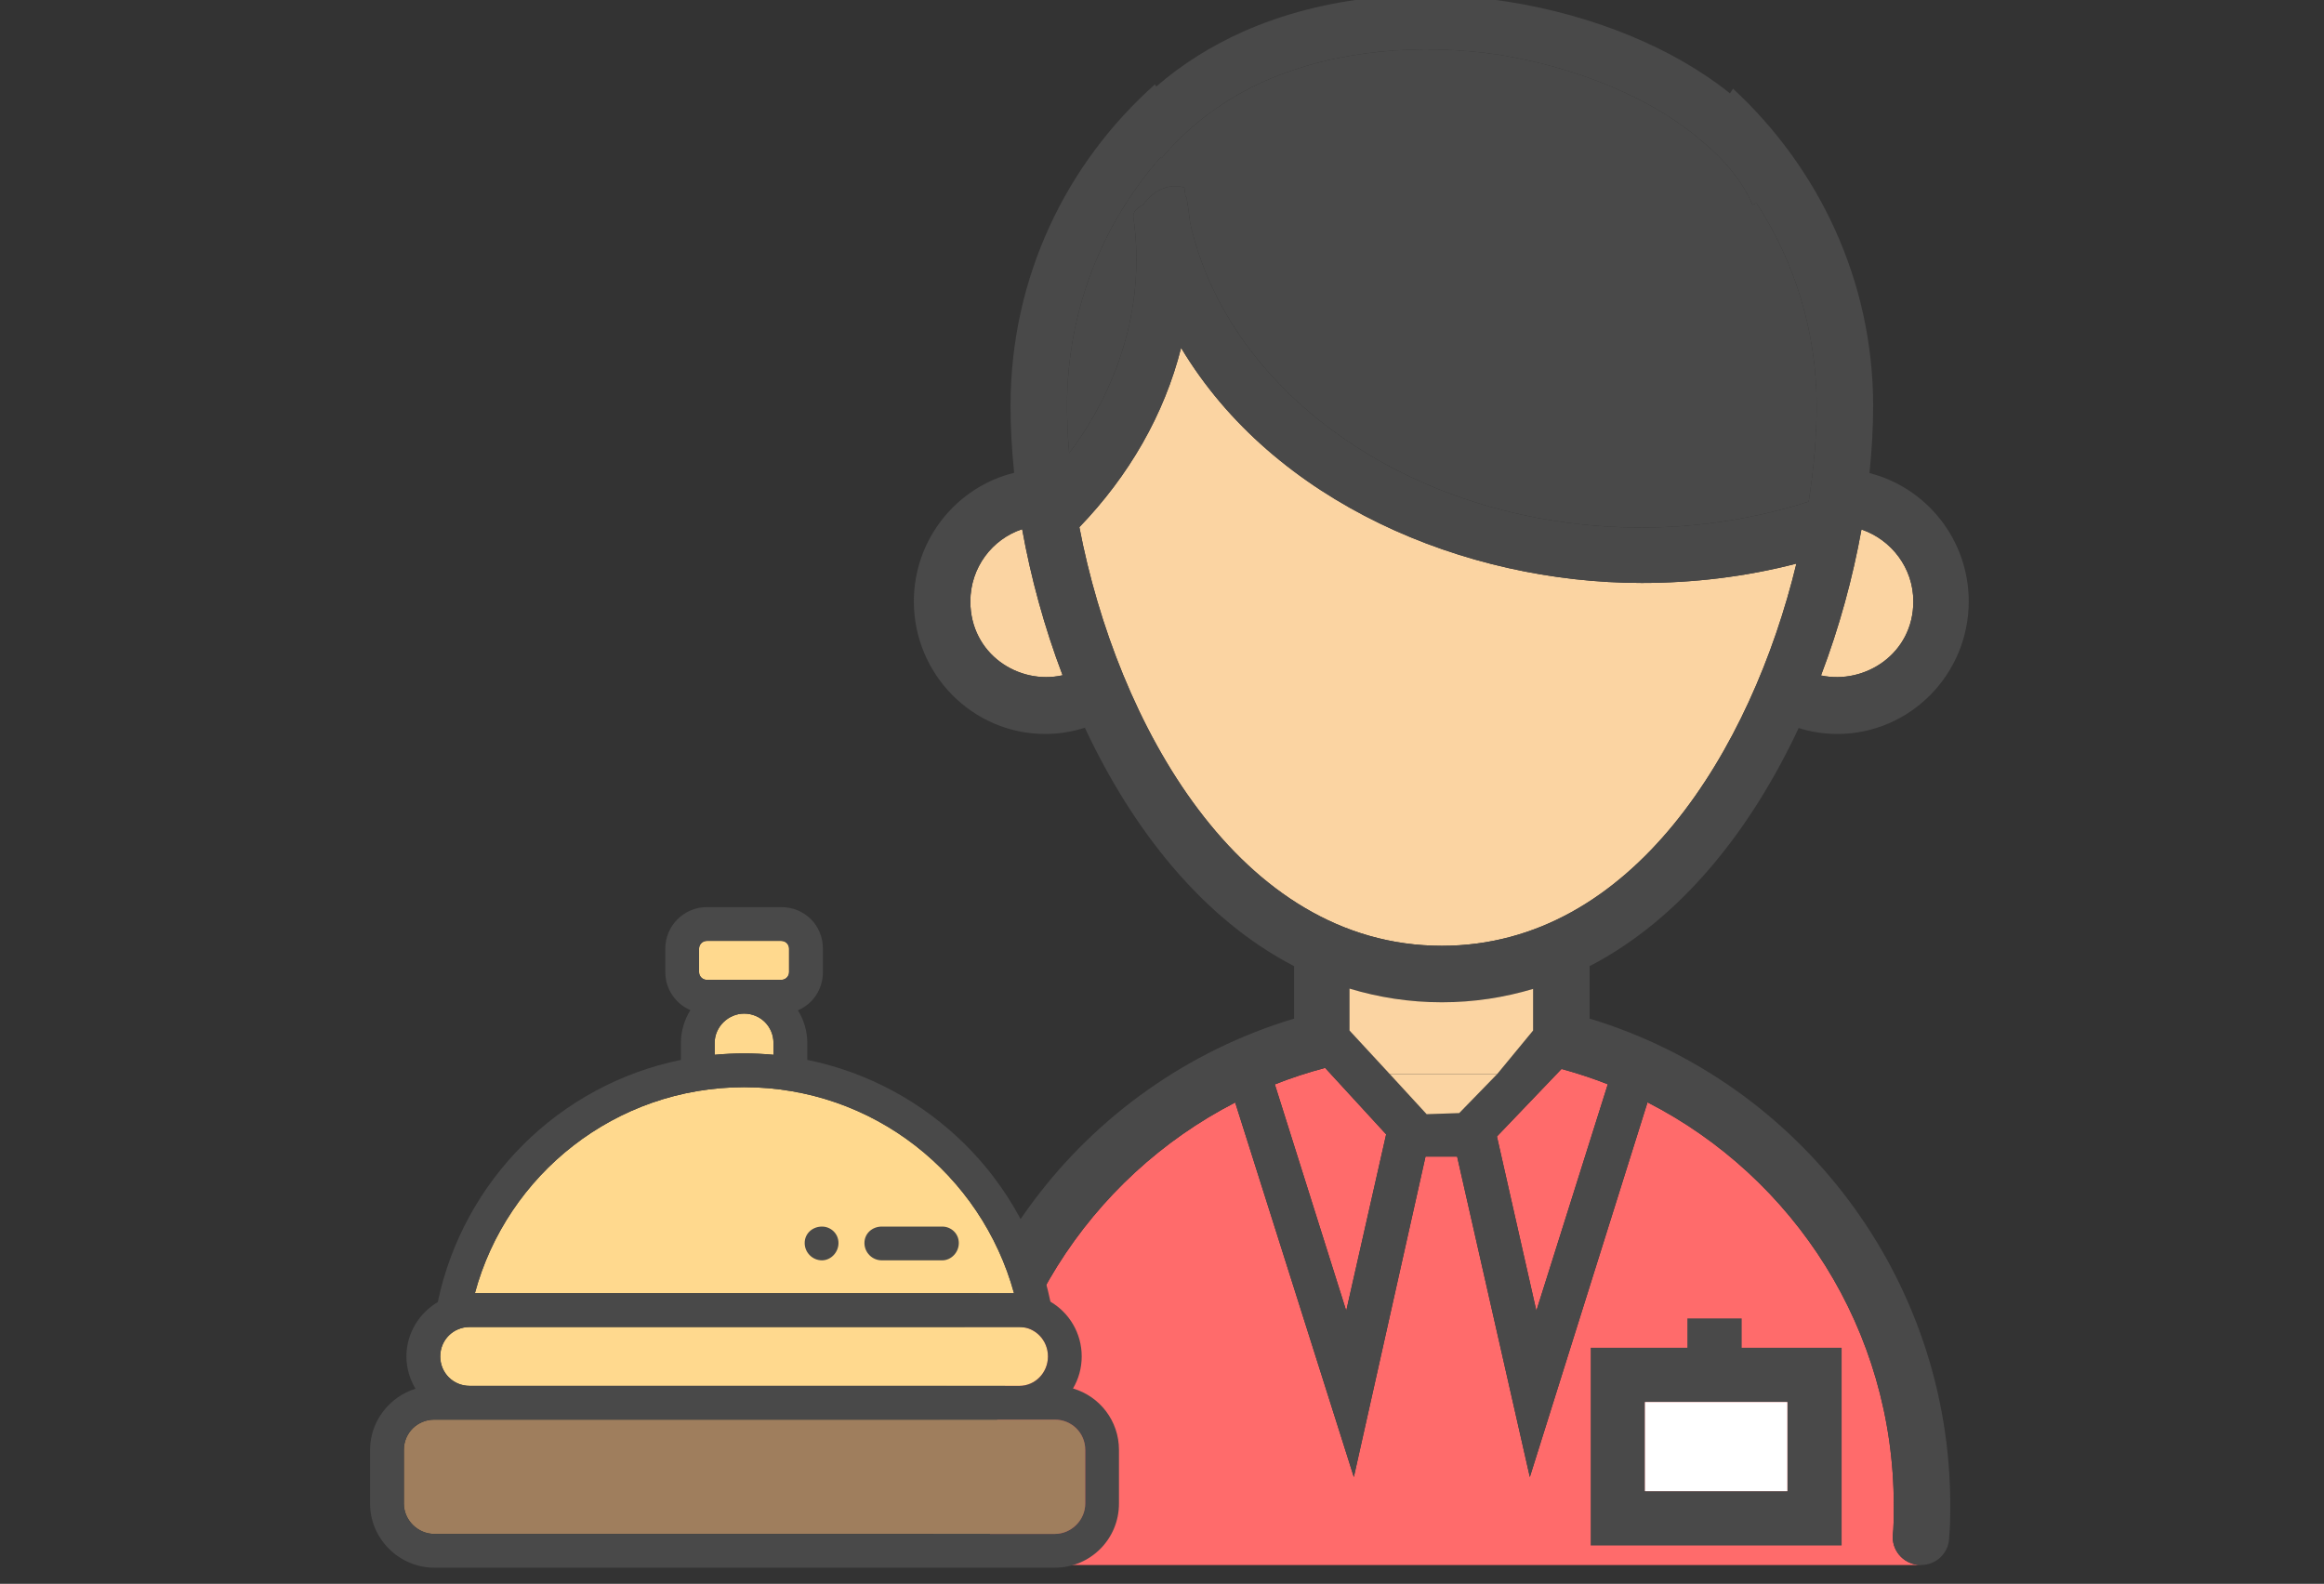
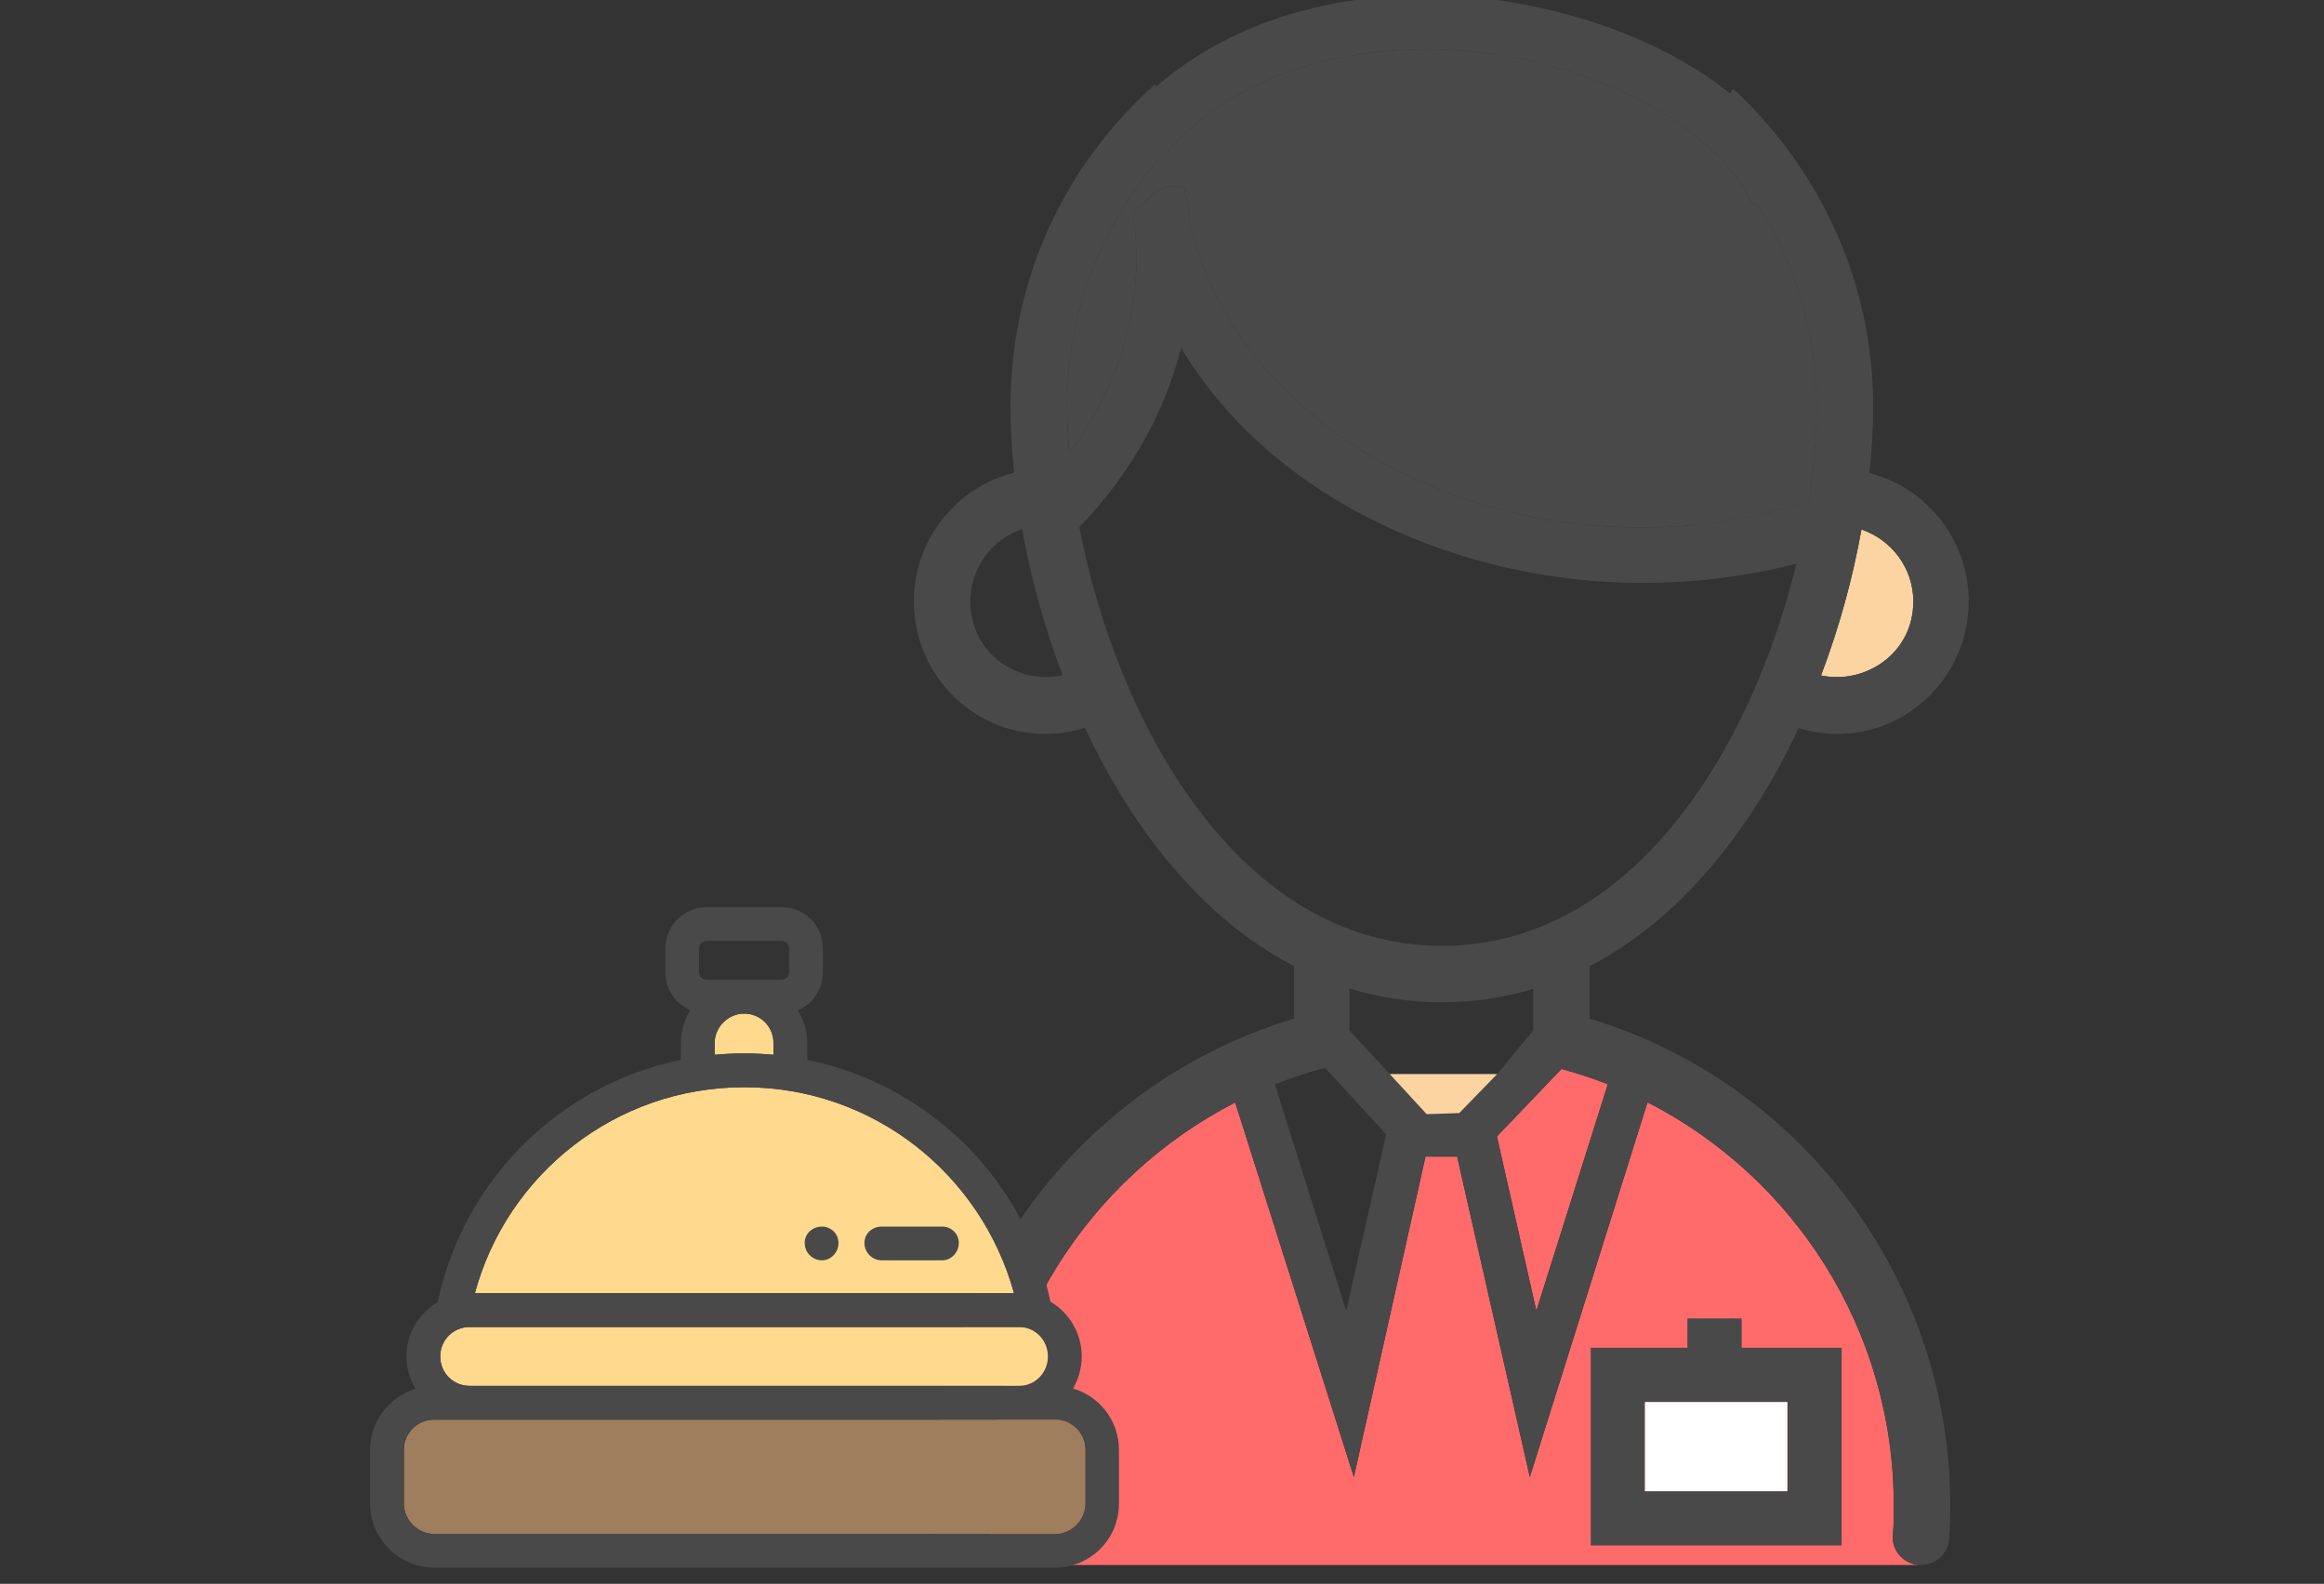
<svg xmlns="http://www.w3.org/2000/svg" width="157" height="107" viewBox="0 0 157 107" fill="none">
  <rect x="0" y="0" width="157" height="107" fill="#333333" stroke="none" />
  <g clip-path="url(#clip0_1_1970)">
    <path d="M64.966 105.729C66.066 105.729 66.874 104.922 66.874 103.821C66.874 103.161 66.801 102.427 66.801 101.693C66.801 89.837 73.582 79.551 83.444 74.481L91.46 99.785L96.302 78.134H98.438L103.35 99.785L111.3 74.47C121.192 79.536 127.936 89.829 127.936 101.693V101.694C127.936 102.427 127.936 103.161 127.863 103.821C127.863 104.922 128.744 105.729 129.771 105.729H64.966Z" fill="#FF6B6B" />
    <path d="M78.402 10.63L78.47 10.686C80.378 8.412 82.8 6.65 85.442 5.476C90.286 3.347 96.01 2.907 101.368 3.715C106.652 4.595 111.643 6.65 114.946 9.512C116.56 10.833 117.734 12.301 118.395 13.842L118.662 13.72C121.222 17.66 122.725 22.354 122.725 27.42C122.725 29.431 122.542 31.619 122.19 33.886C118.674 35.007 114.871 35.64 110.909 35.64C95.705 35.64 83.015 26.74 80.398 15.046C80.338 14.476 80.259 13.903 80.157 13.329C80.136 13.318 80.115 13.299 80.093 13.286C80.084 13.217 80.074 13.149 80.064 13.08C80.045 12.943 80.025 12.806 80.011 12.668C78.819 12.339 77.835 12.977 77.25 13.809C76.817 14.042 76.515 14.323 76.561 14.65C77.387 20.306 75.734 25.96 72.227 30.615C72.136 29.515 72.084 28.443 72.084 27.42C72.084 20.971 74.463 15.119 78.402 10.63Z" fill="#494949" />
-     <path d="M72.918 35.615C76.26 32.151 78.658 28.003 79.79 23.499C86.041 33.943 98.912 39.383 110.909 39.383C114.383 39.383 117.908 38.971 121.358 38.076C118.33 50.595 110.283 63.896 97.405 63.896C83.677 63.896 75.437 48.784 72.918 35.615Z" fill="#FBD4A2" />
-     <path d="M65.553 40.631C65.553 38.347 67.02 36.425 69.053 35.75C69.639 39.014 70.549 42.368 71.785 45.619C68.817 46.29 65.553 44.183 65.553 40.631Z" fill="#FBD4A2" />
    <path d="M129.257 40.631C129.257 44.159 125.993 46.263 123.02 45.632C124.256 42.383 125.167 39.032 125.753 35.77C127.774 36.462 129.257 38.369 129.257 40.631Z" fill="#FBD4A2" />
-     <path d="M90.946 88.555L86.123 73.258C87.225 72.821 88.36 72.451 89.52 72.143L93.643 76.634L90.946 88.555Z" fill="#FF6B6B" />
    <path d="M103.79 88.555L101.126 76.777L105.49 72.216C106.556 72.508 107.601 72.85 108.616 73.251L103.79 88.555Z" fill="#FF6B6B" />
    <path fill-rule="evenodd" clip-rule="evenodd" d="M101.126 76.777L103.79 88.555L108.616 73.251C107.601 72.85 106.556 72.508 105.49 72.216L101.126 76.777ZM86.123 73.258L90.946 88.555L93.643 76.634L89.52 72.143C88.36 72.451 87.225 72.821 86.123 73.258ZM96.378 75.272L98.579 75.198L101.148 72.557L103.57 69.62V66.808C101.631 67.386 99.58 67.712 97.405 67.712C95.203 67.712 93.127 67.379 91.167 66.787V69.62L93.882 72.557L96.378 75.272ZM79.79 23.499C78.658 28.003 76.26 32.151 72.918 35.615C75.437 48.784 83.677 63.896 97.405 63.896C110.283 63.896 118.33 50.595 121.358 38.076C117.908 38.971 114.383 39.383 110.909 39.383C98.912 39.383 86.041 33.943 79.79 23.499ZM69.053 35.75C67.02 36.425 65.553 38.347 65.553 40.631C65.553 44.183 68.817 46.29 71.785 45.619C70.549 42.368 69.639 39.014 69.053 35.75ZM78.47 10.686L78.402 10.63C74.463 15.119 72.084 20.971 72.084 27.42C72.084 28.443 72.136 29.515 72.227 30.615C75.734 25.96 77.387 20.306 76.561 14.65C76.515 14.323 76.817 14.042 77.25 13.809C77.835 12.977 78.819 12.339 80.011 12.668C80.025 12.806 80.045 12.943 80.064 13.08C80.074 13.149 80.084 13.217 80.093 13.286C80.115 13.299 80.136 13.318 80.157 13.329C80.259 13.903 80.338 14.476 80.398 15.046C83.015 26.74 95.705 35.64 110.909 35.64C114.871 35.64 118.674 35.007 122.19 33.886C122.542 31.619 122.725 29.431 122.725 27.42C122.725 22.354 121.222 17.66 118.662 13.72L118.395 13.842C117.734 12.301 116.56 10.833 114.946 9.512C111.643 6.65 106.652 4.595 101.368 3.715C96.01 2.907 90.286 3.347 85.442 5.476C82.8 6.65 80.378 8.412 78.47 10.686ZM123.02 45.632C125.993 46.263 129.257 44.159 129.257 40.631C129.257 38.369 127.774 36.462 125.753 35.77C125.167 39.032 124.256 42.383 123.02 45.632ZM107.386 65.271V68.813C121.698 73.143 131.752 86.427 131.752 101.693C131.752 102.427 131.752 103.088 131.679 103.821C131.679 104.922 130.798 105.729 129.771 105.729C128.744 105.729 127.863 104.922 127.863 103.821C127.936 103.161 127.936 102.427 127.936 101.694V101.693C127.936 89.829 121.192 79.536 111.3 74.47L103.35 99.785L98.438 78.134H96.302L91.46 99.785L83.444 74.481C73.582 79.551 66.801 89.837 66.801 101.693C66.801 102.069 66.82 102.446 66.839 102.813C66.856 103.161 66.874 103.5 66.874 103.821C66.874 104.922 66.066 105.729 64.966 105.729C63.938 105.729 63.057 104.922 63.057 103.821C63.057 103.455 63.039 103.106 63.021 102.757C63.002 102.409 62.984 102.06 62.984 101.693C62.984 86.427 73.039 73.143 87.424 68.813V65.271C81.234 62.065 76.501 56.032 73.289 49.164C72.448 49.43 71.552 49.585 70.617 49.585C65.699 49.585 61.736 45.548 61.736 40.631C61.736 36.44 64.618 32.899 68.512 31.941C68.352 30.387 68.268 28.871 68.268 27.42C68.268 18.759 72.011 11.054 78.029 5.696C78.043 5.728 78.059 5.758 78.075 5.789C78.086 5.809 78.097 5.829 78.107 5.85C79.866 4.318 81.831 3.109 83.901 2.173C89.478 -0.322 95.937 -0.836 101.882 0.118C107.683 1.038 113.069 3.255 116.869 6.306C116.879 6.29 116.89 6.275 116.901 6.259C116.961 6.172 117.021 6.085 117.074 5.989C122.872 11.347 126.542 18.98 126.542 27.42C126.542 28.877 126.457 30.399 126.295 31.96C130.153 32.943 133 36.466 133 40.631C133 45.548 129.037 49.585 124.12 49.585C123.208 49.585 122.333 49.439 121.511 49.185C118.299 56.045 113.57 62.069 107.386 65.271Z" fill="#494949" />
-     <path d="M98.579 75.198L96.378 75.272L93.882 72.557H101.148L98.579 75.198Z" fill="#FBD4A2" />
-     <path d="M101.148 72.557H93.882L91.167 69.62V66.787C93.127 67.379 95.203 67.712 97.405 67.712C99.58 67.712 101.631 67.386 103.57 66.808V69.62L101.148 72.557Z" fill="#FBD4A2" />
+     <path d="M98.579 75.198L96.378 75.272L93.882 72.557H101.148L98.579 75.198" fill="#FBD4A2" />
    <path d="M120.744 100.739H111.129V94.721H120.744V100.739ZM117.661 89.07H113.992V91.051H107.46V104.408H124.413V91.051H117.661V89.07Z" fill="#494949" />
    <path d="M120.744 100.739H111.129V94.721H120.744V100.739Z" fill="white" />
    <path d="M73.314 101.58C73.314 102.691 72.377 103.627 71.262 103.627H29.331C28.221 103.627 27.284 102.691 27.284 101.58V97.954C27.284 96.784 28.221 95.907 29.331 95.907H31.726H68.867H71.262C72.377 95.907 73.314 96.784 73.314 97.954V101.58Z" fill="#9F7E5D" />
    <path d="M29.741 91.637C29.741 90.526 30.617 89.649 31.726 89.649H68.867C69.92 89.649 70.796 90.526 70.796 91.637C70.796 92.749 69.92 93.626 68.867 93.626H31.726C30.617 93.626 29.741 92.749 29.741 91.637Z" fill="#FFD98E" />
    <path d="M48.278 70.466C48.278 69.355 49.215 68.477 50.269 68.477C51.378 68.477 52.254 69.355 52.254 70.466V71.26C51.601 71.199 50.937 71.167 50.269 71.167C49.595 71.167 48.937 71.199 48.278 71.26V70.466Z" fill="#FFD98E" />
-     <path d="M47.225 64.091C47.225 63.798 47.463 63.564 47.751 63.564H52.781C53.075 63.564 53.307 63.798 53.307 64.091V65.67C53.307 65.962 53.075 66.196 52.781 66.196H47.751C47.463 66.196 47.225 65.962 47.225 65.67V64.091Z" fill="#FFD98E" />
    <path d="M50.269 73.448C59.005 73.448 66.294 79.333 68.502 87.368H32.081C34.248 79.333 41.587 73.448 50.269 73.448Z" fill="#FFD98E" />
    <path d="M73.314 101.58C73.314 102.691 72.377 103.627 71.262 103.627H29.331C28.221 103.627 27.284 102.691 27.284 101.58V97.954C27.284 96.784 28.221 95.907 29.331 95.907H31.726H68.867H71.262C72.377 95.907 73.314 96.784 73.314 97.954V101.58ZM50.269 73.448C59.005 73.448 66.294 79.333 68.502 87.368H32.081C34.248 79.333 41.587 73.448 50.269 73.448ZM48.278 70.466C48.278 69.355 49.215 68.477 50.269 68.477C51.378 68.477 52.254 69.355 52.254 70.466V71.26C51.601 71.199 50.937 71.167 50.269 71.167C49.595 71.167 48.937 71.199 48.278 71.26V70.466ZM47.225 64.091C47.225 63.798 47.463 63.564 47.751 63.564H52.781C53.075 63.564 53.307 63.798 53.307 64.091V65.67C53.307 65.962 53.075 66.196 52.781 66.196H47.751C47.463 66.196 47.225 65.962 47.225 65.67V64.091ZM29.741 91.637C29.741 90.526 30.617 89.649 31.726 89.649H68.867C69.92 89.649 70.796 90.526 70.796 91.637C70.796 92.749 69.92 93.626 68.867 93.626H31.726C30.617 93.626 29.741 92.749 29.741 91.637ZM72.488 93.803C72.863 93.166 73.076 92.426 73.076 91.637C73.076 90.064 72.23 88.68 70.963 87.939C69.262 79.707 62.758 73.281 54.538 71.602V70.466C54.538 69.657 54.305 68.9 53.905 68.252C54.908 67.829 55.592 66.847 55.592 65.67V64.091C55.592 62.511 54.361 61.283 52.781 61.283H47.751C46.232 61.283 44.945 62.511 44.945 64.091V65.67C44.945 66.839 45.654 67.815 46.637 68.243C46.237 68.893 45.999 69.653 45.999 70.466V71.603C37.779 73.284 31.306 79.721 29.574 87.966C28.312 88.712 27.456 90.082 27.456 91.637C27.456 92.432 27.684 93.177 28.069 93.818C26.322 94.361 25 96.002 25 97.954V101.58C25 103.978 26.991 105.908 29.331 105.908H71.262C73.663 105.908 75.593 103.978 75.593 101.58V97.954C75.593 95.982 74.286 94.329 72.488 93.803Z" fill="#494949" />
    <path d="M55.531 85.145C56.118 85.145 56.645 84.619 56.645 83.976C56.645 83.332 56.118 82.865 55.531 82.865C54.888 82.865 54.361 83.332 54.361 83.976C54.361 84.619 54.888 85.145 55.531 85.145Z" fill="#494949" />
    <path d="M59.568 85.145H63.66C64.248 85.145 64.774 84.619 64.774 83.976C64.774 83.332 64.248 82.865 63.66 82.865H59.568C58.924 82.865 58.398 83.332 58.398 83.976C58.398 84.619 58.924 85.145 59.568 85.145Z" fill="#494949" />
  </g>
  <defs>
    <clipPath id="clip0_1_1970">
      <rect width="157" height="107" fill="white" />
    </clipPath>
  </defs>
</svg>